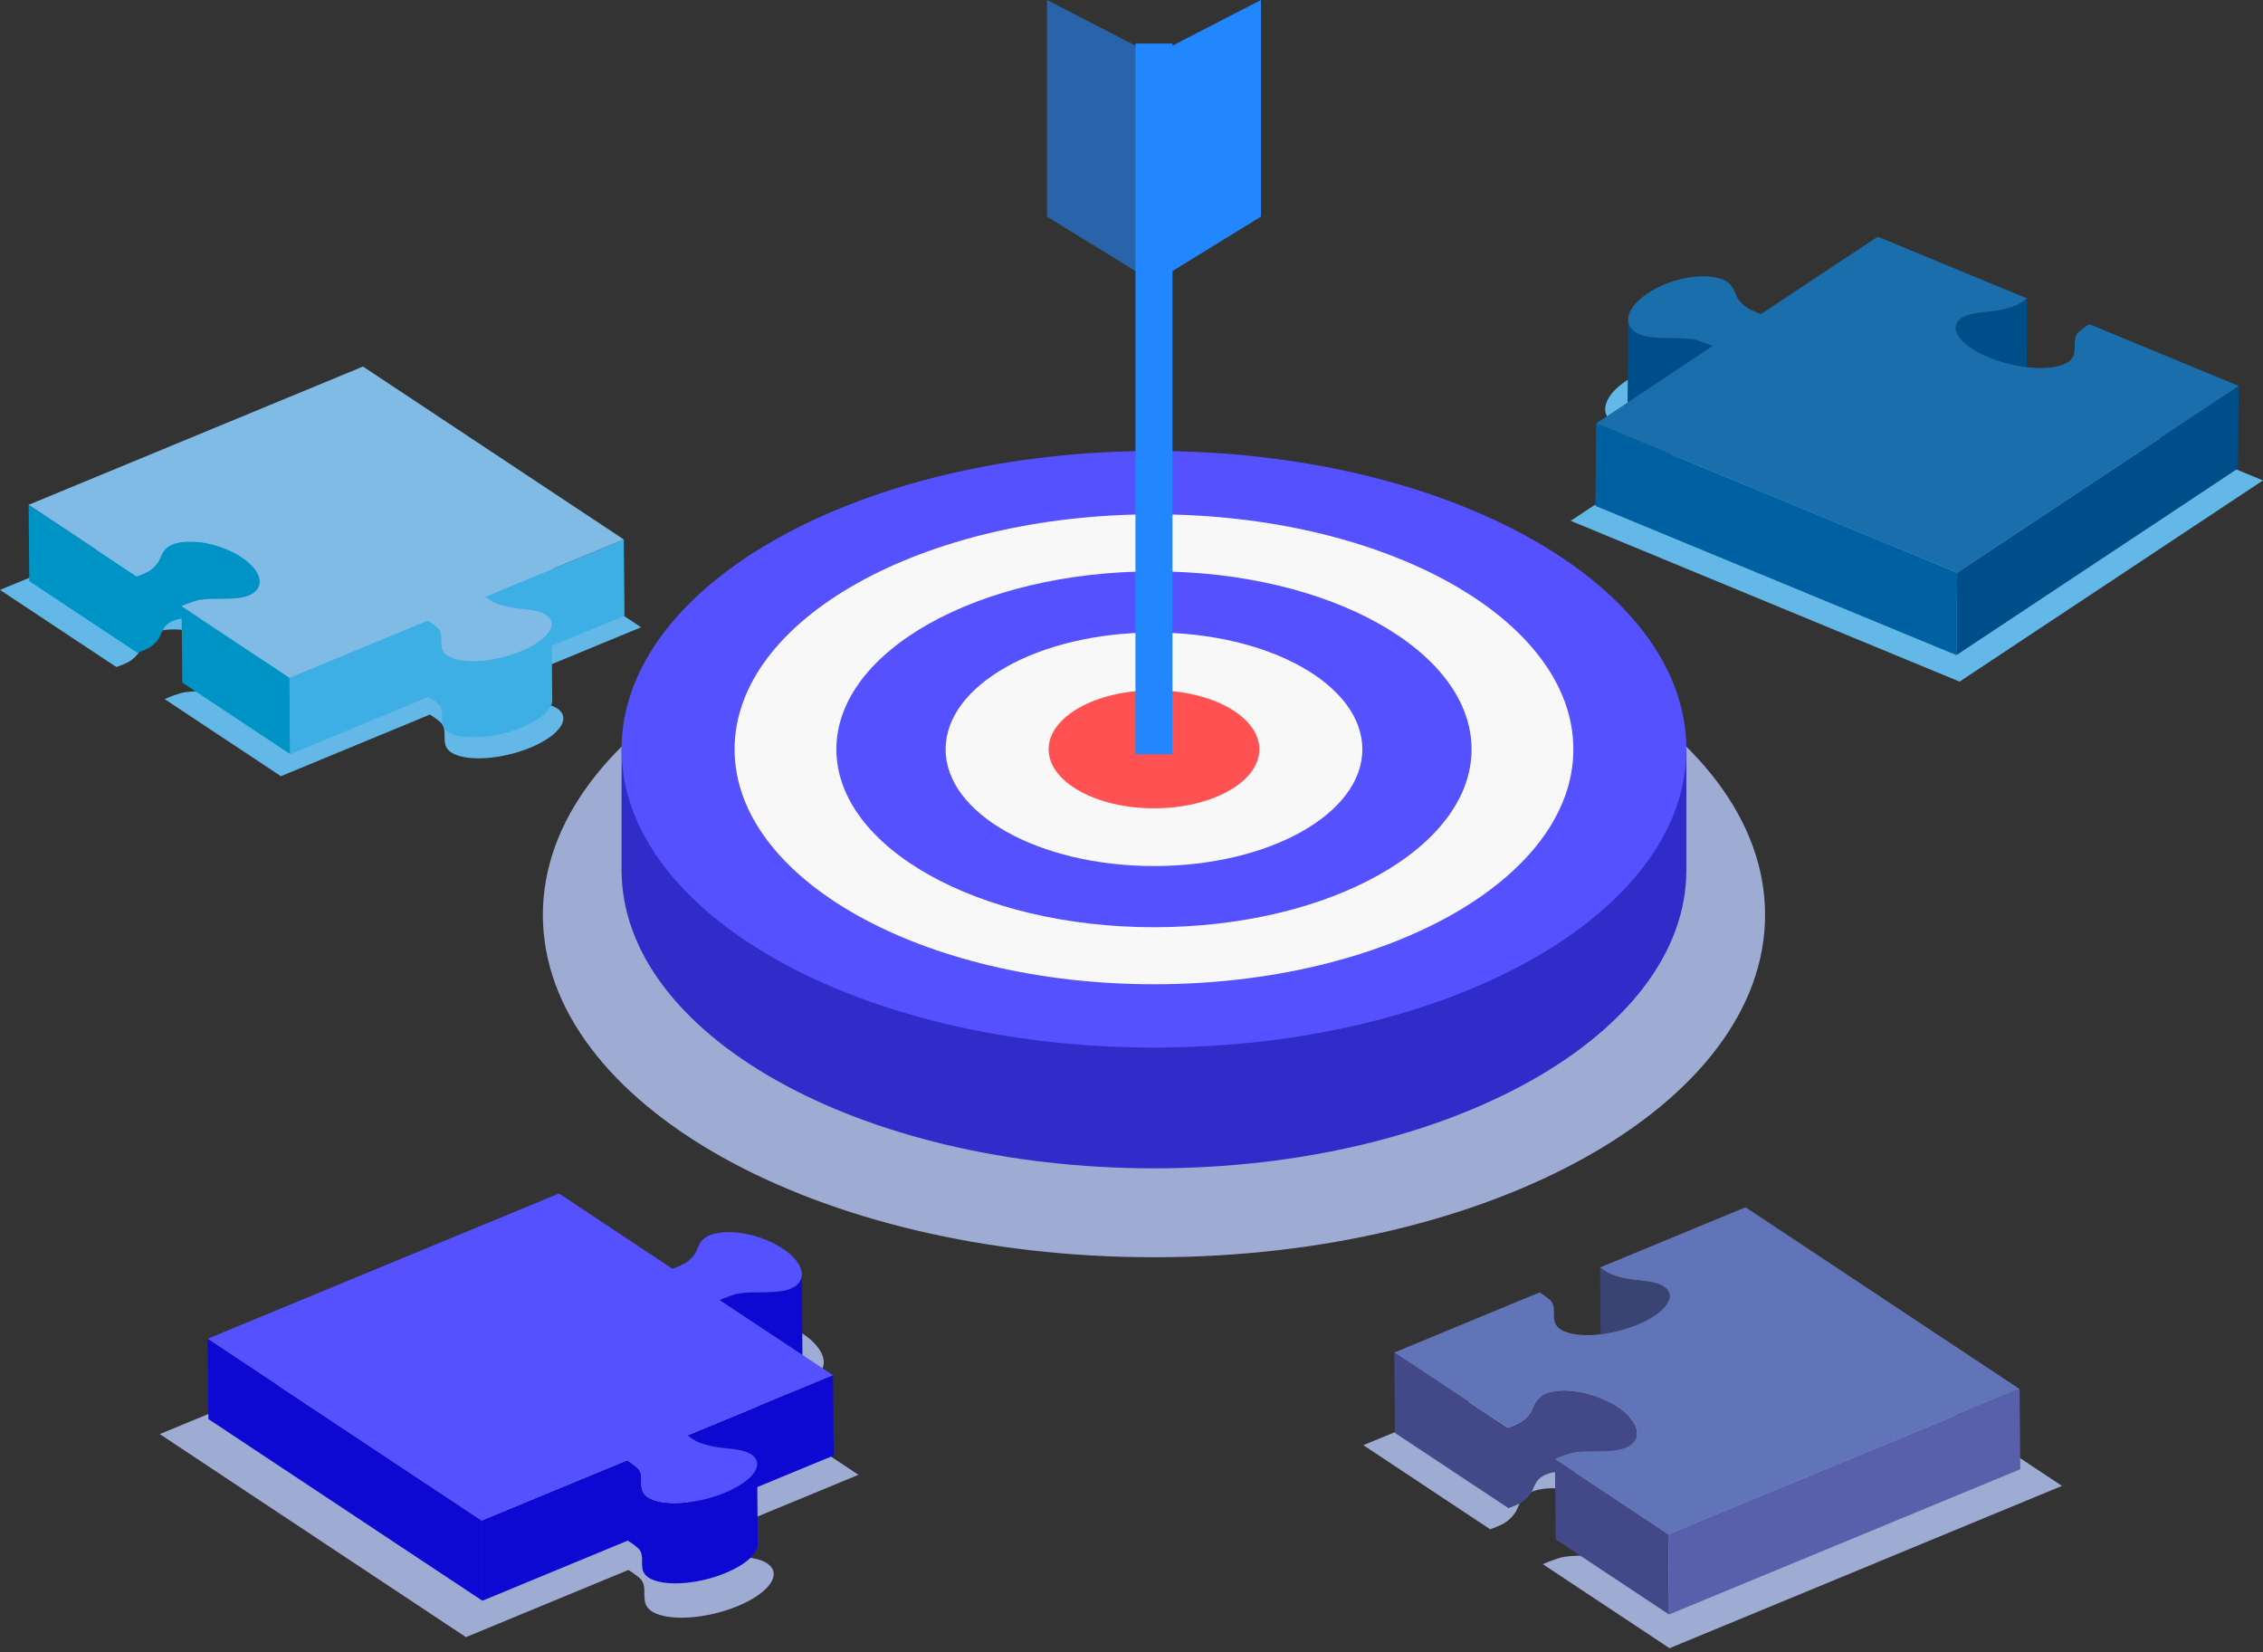
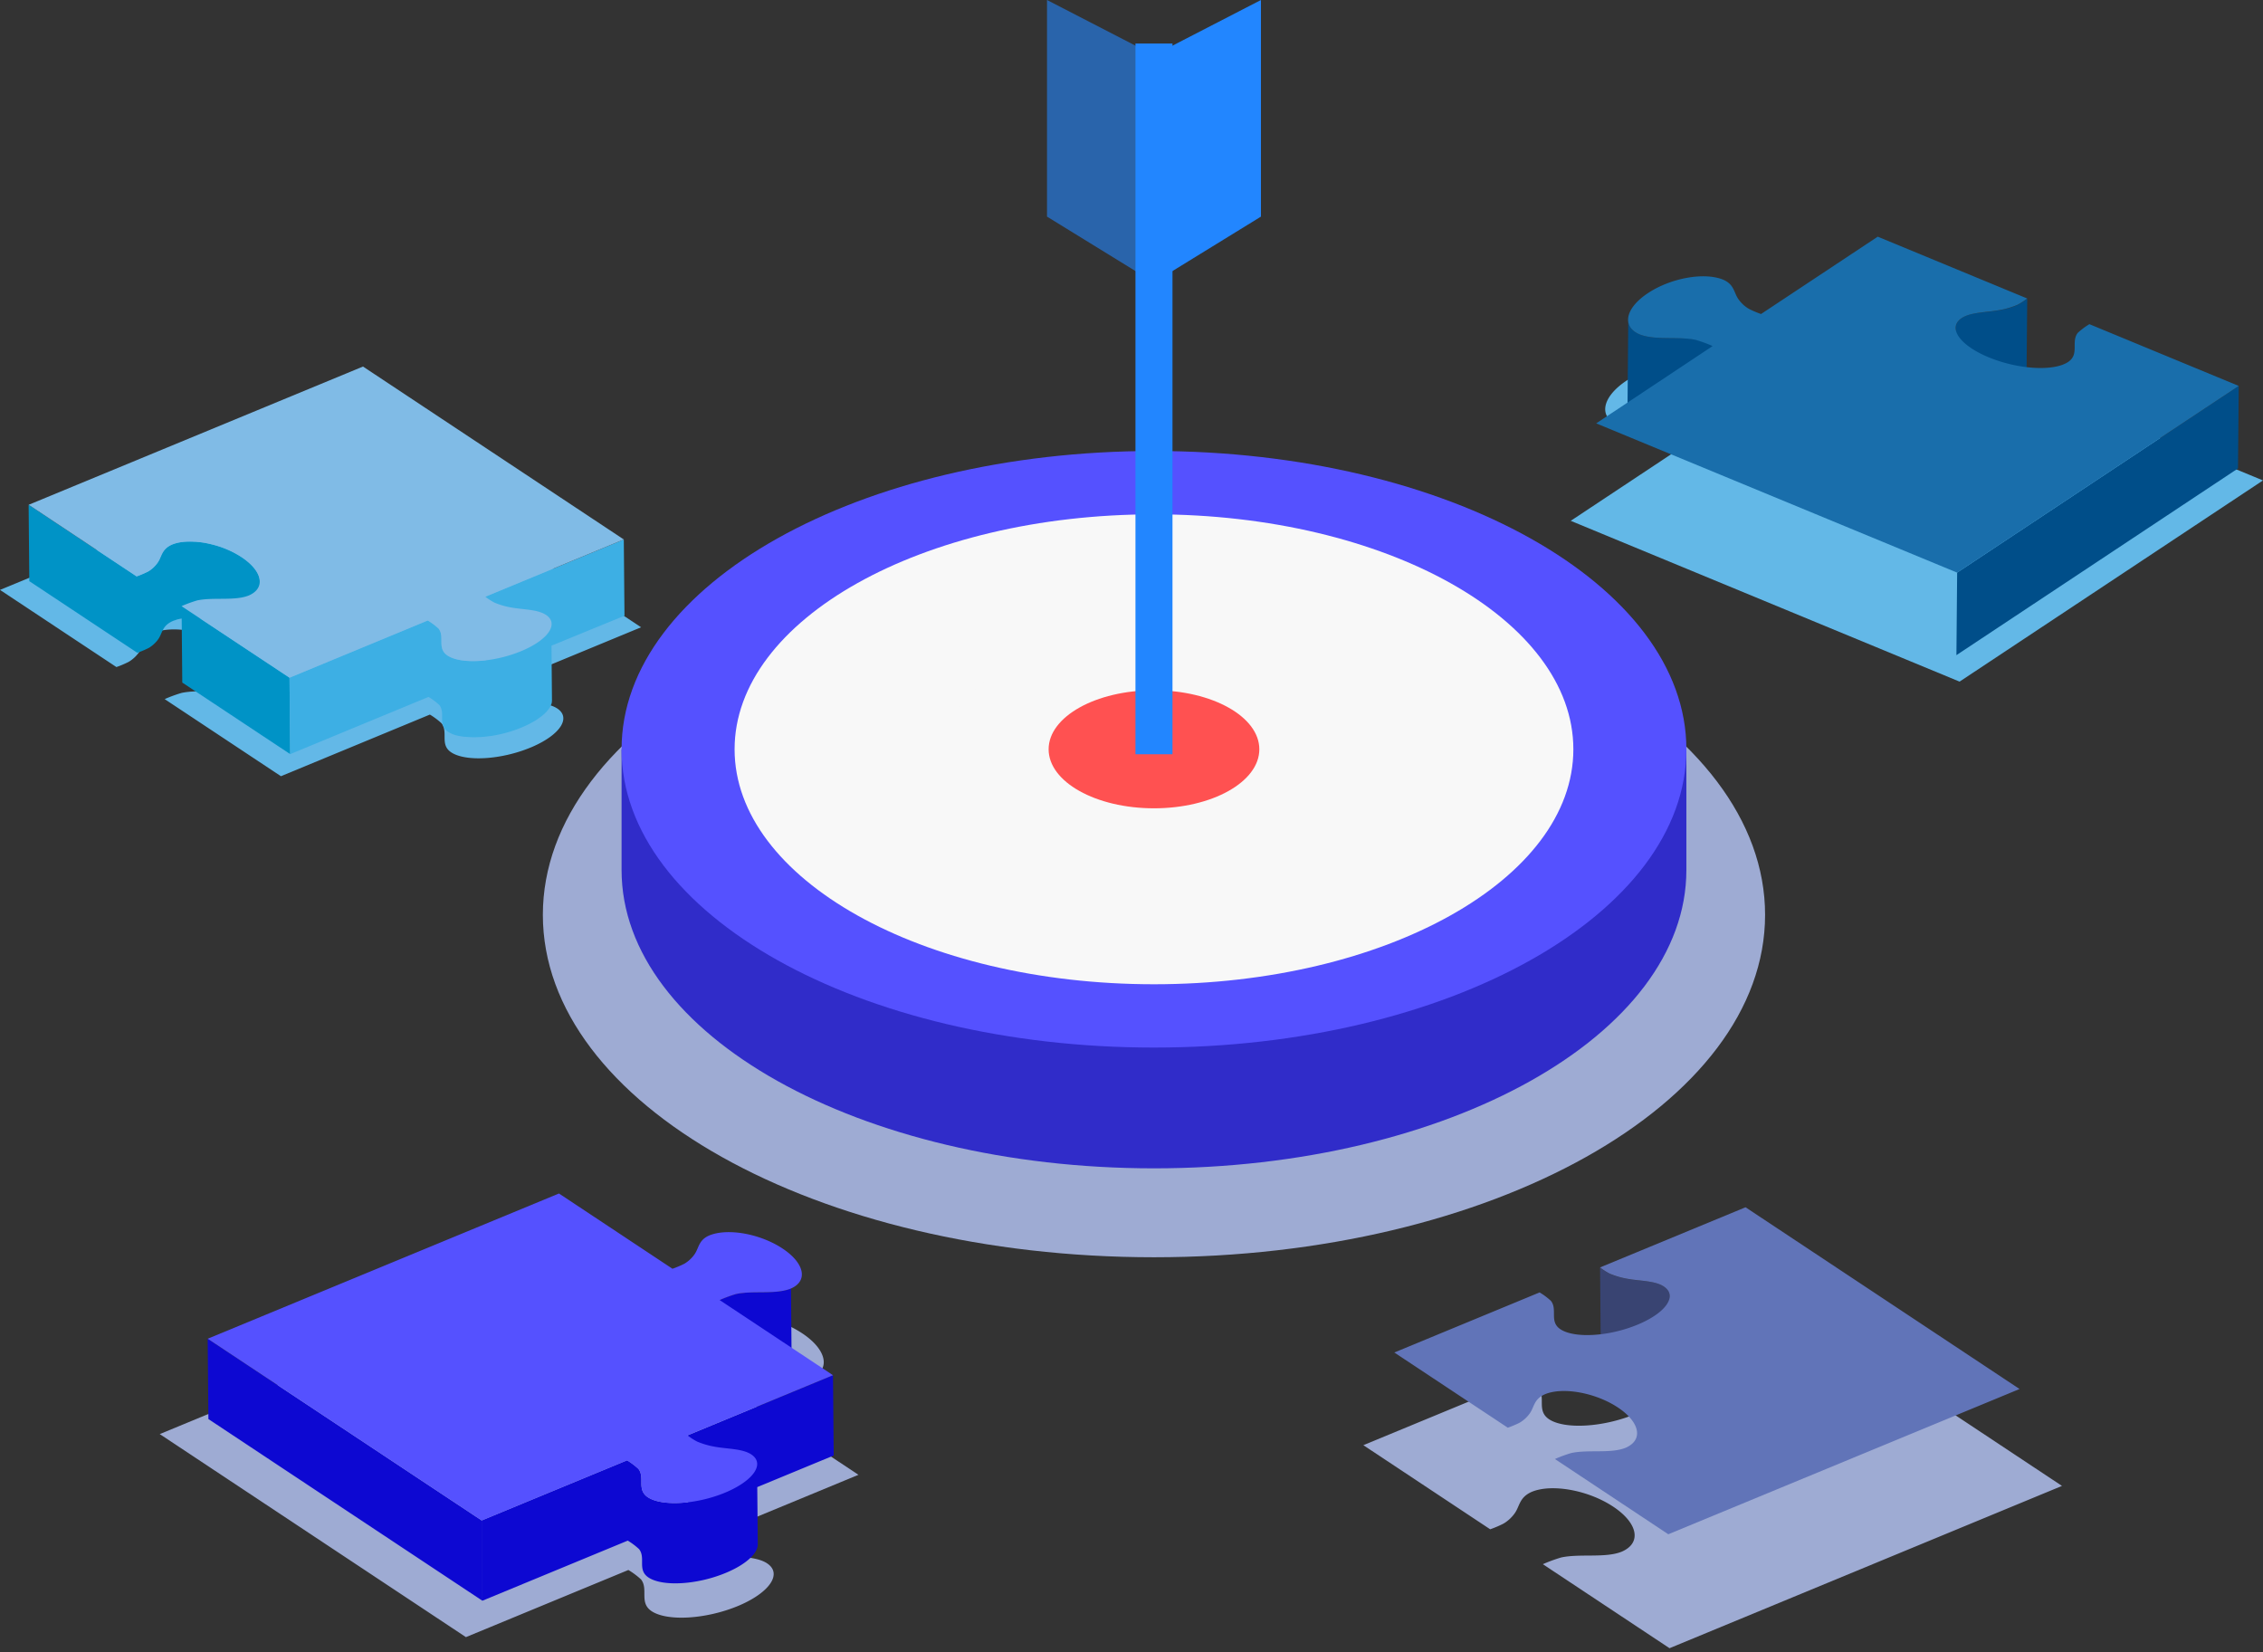
<svg xmlns="http://www.w3.org/2000/svg" width="489" height="357" viewBox="0 0 489 357" fill="none">
  <rect x="0" y="0" width="489" height="357" fill="#333333" stroke="none" />
  <path d="M249.359 271.672c-72.929 0-132.055-33.119-132.055-73.987 0-40.868 59.126-73.982 132.055-73.982 72.928 0 132.049 33.13 132.049 73.982s-59.118 73.987-132.049 73.987z" fill="#9EABD3" />
  <path d="M134.313 161.91v26.093c0 35.601 51.496 64.456 115.043 64.456 63.547 0 115.043-28.855 115.043-64.456V161.91H134.313z" fill="#302CC9" />
  <path d="M249.356 226.361c-63.533 0-115.043-28.854-115.043-64.455s51.496-64.45 115.043-64.45c63.547 0 115.043 28.859 115.043 64.45s-51.502 64.455-115.043 64.455z" fill="#5551FF" />
  <path d="M249.357 212.682c-50.048 0-90.623-22.73-90.623-50.775 0-28.046 40.575-50.77 90.623-50.77 50.047 0 90.622 22.732 90.622 50.77 0 28.037-40.569 50.775-90.622 50.775z" fill="#F8F8F8" />
-   <path d="M249.356 200.357c37.9 0 68.624-17.213 68.624-38.446 0-21.234-30.724-38.447-68.624-38.447-37.9 0-68.624 17.213-68.624 38.447 0 21.233 30.724 38.446 68.624 38.446z" fill="#5551FF" />
  <path d="M249.356 187.137c-24.865 0-45.026-11.292-45.026-25.226 0-13.935 20.161-25.226 45.026-25.226 24.866 0 45.027 11.293 45.027 25.226 0 13.932-20.158 25.226-45.027 25.226z" fill="#F8F8F8" />
  <path d="M249.356 174.662c-12.571 0-22.765-5.708-22.765-12.753 0-7.044 10.192-12.753 22.765-12.753 12.574 0 22.766 5.711 22.766 12.753s-10.192 12.753-22.766 12.753z" fill="#FF5151" />
  <path d="M249.357 166.223c-4.251 0-7.698-1.93-7.698-4.313s3.447-4.312 7.698-4.312 7.697 1.929 7.697 4.312-3.446 4.313-7.697 4.313z" fill="#FF5151" />
  <path d="M249.356 61.03V11.931L272.473 0v46.806L249.356 61.03z" fill="#2286FF" />
  <path d="M249.356 61.03V11.931L226.242 0v46.806l23.114 14.224z" fill="#2964AB" />
  <path d="M249.356 9.407v153.575" stroke="#2286FF" stroke-width="8" stroke-miterlimit="10" />
  <path d="m294.598 312.279 35.1-14.508a16.886 16.886 0 0 1 2.744 2.045c1.641 2.124-.475 5.007 2.274 6.852 3.39 2.243 11.724 1.753 18.617-1.099l.568-.24c6.477-2.838 9.076-6.802 5.783-8.984-2.106-1.397-5.732-1.318-8.687-1.845a19.576 19.576 0 0 1-4.337-1.241 15.17 15.17 0 0 1-2.366-1.516l35.135-14.524 66.135 43.863-84.802 35.068-27.373-18.151c.107-.05.22-.102.34-.152a33.233 33.233 0 0 1 3.613-1.302c4.082-.883 9.602.187 13.129-1.271 4.321-1.892 3.441-6.18-1.878-9.706-5.364-3.566-13.257-5.008-17.599-3.208-2.683 1.181-2.589 3.036-3.632 4.557a7.95 7.95 0 0 1-2.427 2.28c-.129.076-.622.321-1.247.595-.515.224-1.122.472-1.685.659l-27.405-18.172z" fill="#9EABD3" />
  <path d="M360.811 280.037c0-.775-.419-1.481-1.28-2.05a3.71 3.71 0 0 0-.432-.251l-.142-.068a4.716 4.716 0 0 0-.332-.148l-.083-.037-.076-.024a7.818 7.818 0 0 0-.56-.187h-.013a10.99 10.99 0 0 0-.601-.15l-.07-.018-.086-.016c-.241-.05-.488-.098-.743-.14h-.08a59.981 59.981 0 0 0-.789-.111l-.086-.013-.839-.097h-.051l-.681-.077c-.268-.029-.537-.06-.805-.095l-.145-.018a28.641 28.641 0 0 1-.77-.108l-.394-.066c-.268-.05-.536-.103-.804-.161-.049 0-.097-.018-.145-.031a21.986 21.986 0 0 1-.577-.135h-.016c-.193-.047-.384-.1-.574-.153l-.182-.053-.389-.121c-.062-.021-.126-.039-.188-.063-.131-.045-.268-.09-.389-.14l-.147-.052c-.163-.064-.321-.13-.475-.198a13.577 13.577 0 0 1-2.119-1.358l.156 17.349c.661.517 1.37.972 2.118 1.358.151.068.312.134.475.197l.035.016c.035.013.075.024.11.04.129.047.268.095.394.14l.183.06.399.124.113.034.056.016.58.156c.195.05.394.095.592.139h.057l.08.016c.268.058.537.111.805.161l.33.055h.064c.252.04.507.077.767.108l.153.021.786.093.52.055.209.024.853.1h.067c.268.034.537.074.805.113l.086.013c.249.043.496.09.74.14l.156.034a8.568 8.568 0 0 1 1.174.343l.156.061c.115.044.228.095.335.147l.142.069c.149.075.293.157.432.248.861.572 1.271 1.278 1.279 2.053l-.144-17.344z" fill="#394472" />
-   <path d="m335.221 318.241.182-.04.247-.053.204-.034.171-.029.132 14.536 24.495 16.246-.155-17.348-20.29-13.458c.295.035.592.077.893.124l.206.037.338.058.242.048.321.066.226.05.523.124.147.036c.217.056.435.114.652.177l.126.037c.298.087.598.179.893.279l.046.016c.297.1.592.206.885.319l.072.026c.336.132.671.264 1.001.414l.048.021c.333.151.662.306.987.472a.08.08 0 0 0 .032.013c.327.169.649.346.966.527h.016c.319.188.633.38.936.583 2.703 1.792 4.125 3.806 4.141 5.519-.05-5.783-.102-11.564-.156-17.345-.016-1.716-1.437-3.73-4.141-5.522a19.13 19.13 0 0 0-.936-.583h-.019a27.435 27.435 0 0 0-.962-.527l-.035-.018a19.763 19.763 0 0 0-.985-.469l-.048-.021a25.91 25.91 0 0 0-1-.414h-.019l-.051-.019a24.538 24.538 0 0 0-.893-.321h-.035c-.3-.1-.603-.193-.904-.282l-.07-.021-.045-.013a26.95 26.95 0 0 0-.66-.18l-.134-.031-.537-.129-.099-.024-.112-.021c-.113-.027-.226-.048-.338-.069-.113-.021-.153-.031-.231-.047l-.341-.058-.163-.029h-.043c-.303-.048-.604-.09-.904-.124h-.123a20.624 20.624 0 0 0-.778-.071H338.992c-.478-.029-.947-.04-1.403-.029h-.153c-.22 0-.44.018-.654.034h-.043c-.226.018-.446.045-.66.074h-.121l-.268.045c-.062 0-.126.018-.185.031l-.268.056-.145.031h-.019a9.71 9.71 0 0 0-.558.153l-.123.04c-.18.058-.36.121-.537.192a2.89 2.89 0 0 0-.383.185l-.105.057-.128.072-.102.063-.129.084c-.067.042-.129.09-.191.135l-.107.081-.037.029a2.646 2.646 0 0 0-.207.18l-.024.023c-.051.05-.105.1-.153.153-.048.053-.024.032-.04.048a.809.809 0 0 0-.067.076c-.046.055-.091.108-.132.163l-.059.077a.242.242 0 0 0-.029.042c-.022.026-.038.058-.059.084l-.105.161-.072.127-.089.158c0 .016-.021.034-.029.053a.61.61 0 0 0-.03.063 4.789 4.789 0 0 0-.136.279c0 .019-.019.04-.027.061-.057.124-.113.25-.167.374l-.126.285a1.56 1.56 0 0 1-.051.11 6.2 6.2 0 0 1-.163.34c-.03.061-.065.119-.097.177l-.045.082c-.051.087-.105.171-.161.263l-.116.158a3.863 3.863 0 0 1-.174.23l-.078.097c-.083.1-.166.195-.268.295l-.021.024c-.094.1-.196.2-.301.301l-.094.087c-.077.068-.155.139-.238.208l-.124.1-.252.192-.121.087c-.128.09-.268.177-.396.264l-.046.024h-.019l-.056.031-.03.016-.067.034-.045.021-.073.035-.064.031a.613.613 0 0 1-.073.035l-.083.042-.08.037-.091.042-.126.058-.062.026-.201.09c-.464.203-1.006.422-1.508.59l-24.525-16.265.153 17.351 24.528 16.262a19.189 19.189 0 0 0 1.507-.59l.379-.169.158-.074h.013l.11-.052.046-.022.083-.042.054-.023.061-.032.051-.026.043-.021.046-.024.026-.016.03-.016c.139-.084.268-.171.4-.263l.118-.085.268-.197.061-.048.059-.05.237-.208.096-.087c.105-.1.204-.2.3-.301l.022-.023c.088-.095.172-.193.255-.288.027-.034.051-.068.08-.102.03-.035.116-.151.172-.224.013-.021.032-.043.045-.061l.07-.1a3.314 3.314 0 0 0 .212-.359c.016-.031.059-.102.086-.155.056-.113.113-.229.166-.343l.046-.108c.043-.095.086-.19.126-.284.04-.095.11-.264.169-.38l.024-.053c.046-.097.091-.192.139-.287l.057-.111.091-.163.072-.124c.033-.053.07-.108.108-.161.037-.053.053-.084.083-.126l.061-.079a3 3 0 0 1 .129-.159c.024-.026.046-.055.07-.079.062-.068.123-.131.19-.197l.027-.024c.078-.074.159-.145.244-.211l.105-.079c.062-.047.126-.092.193-.137l.129-.084.23-.135.105-.058a5.105 5.105 0 0 1 .92-.377l.123-.039c.196-.09.381-.142.572-.187z" fill="#424888" />
-   <path d="m436.402 300.129.153 17.348-75.9 31.388-.156-17.348 75.903-31.388z" fill="#5860AB" />
  <path d="m301.287 292.253 31.399-12.983a14.758 14.758 0 0 1 2.454 1.832c1.47 1.898-.423 4.481 2.039 6.123 3.03 2.008 10.489 1.581 16.658-.981l.51-.216c5.798-2.541 8.124-6.088 5.173-8.041-1.877-1.25-5.128-1.17-7.778-1.65a17.573 17.573 0 0 1-3.878-1.112 13.577 13.577 0 0 1-2.119-1.358l31.44-12.996 59.212 39.271-75.903 31.387-24.493-16.256.303-.137a29.747 29.747 0 0 1 3.235-1.165c3.653-.791 8.583.169 11.75-1.136 3.868-1.692 3.079-5.535-1.682-8.698-4.811-3.191-11.862-4.48-15.749-2.87-2.414 1.054-2.317 2.717-3.25 4.077a7.105 7.105 0 0 1-2.173 2.04c-.115.069-.558.288-1.116.528-.464.202-1.005.421-1.507.59l-24.525-16.249z" fill="#6174B8" />
  <path d="M165.753 337.81c-2.103-1.397-5.734-1.318-8.685-1.845a19.484 19.484 0 0 1-4.337-1.241 15.16 15.16 0 0 1-2.365-1.516l35.135-14.527-27.357-18.149.351-.161a34.137 34.137 0 0 1 3.599-1.297c4.083-.88 9.602.19 13.274-1.318 4.179-1.831 3.296-6.12-2.022-9.646-5.364-3.569-13.258-5.008-17.729-3.163-2.561 1.123-2.459 2.978-3.503 4.502a7.925 7.925 0 0 1-2.413 2.28c-.129.076-.623.321-1.248.595-.517.227-1.121.47-1.684.659l-27.405-18.172-84.845 35.072 66.161 43.873 35.103-14.509a16.876 16.876 0 0 1 2.741 2.045c1.639 2.122-.477 5.008 2.275 6.853 3.387 2.245 11.72 1.752 18.616-1.097.193-.079.384-.161.571-.242 6.464-2.849 9.055-6.813 5.767-8.996z" fill="#9EABD3" />
-   <path d="M173.271 275.348v.371c0 .037 0 .087-.019.129a.85.85 0 0 1-.024.124c0 .035 0 .066-.019.098-.018.031-.024.084-.037.126a.669.669 0 0 1-.027.09 3.294 3.294 0 0 1-.166.401 2.839 2.839 0 0 1-.228.368 2.796 2.796 0 0 1-.242.29l-.072.079-.083.085-.102.092-.094.082-.088.071-.172.126c-.029.023-.06.044-.091.064l-.196.126-.089.053a2.753 2.753 0 0 1-.179.097l-.1.056-.303.142a8.212 8.212 0 0 1-1.247.395c-.346.082-.705.148-1.073.201-.367.052-.71.087-1.072.118-.51.04-1.03.064-1.556.077-1.153.031-2.334.021-3.487.052-.518.016-1.027.04-1.526.079l.156 17.347a28.863 28.863 0 0 1 1.526-.076c1.148-.034 2.33-.024 3.486-.055a28.587 28.587 0 0 0 1.556-.077c.365-.029.724-.068 1.073-.118.349-.05.727-.119 1.073-.201.426-.097.843-.23 1.247-.398a4.23 4.23 0 0 0 .303-.142l.083-.042c.067-.037.134-.071.199-.111h.021l.056-.034c.07-.042.137-.087.204-.132l.091-.063.169-.127.054-.039.038-.032.093-.081.1-.093.086-.084.051-.053.021-.026c.087-.092.168-.19.241-.293v-.018s.014-.021.022-.029c.07-.103.134-.209.193-.319.059-.113.109-.23.15-.35a.061.061 0 0 0 0-.027v-.021l.032-.103c0-.037.022-.076.03-.113l.024-.105c0-.029.013-.058.019-.087.005-.029 0-.021 0-.029 0-.048 0-.095.018-.14.019-.045 0-.066 0-.1v-.156a.457.457 0 0 0 0-.074v-.034l-.123-17.357z" fill="#0D08D2" />
  <path d="M159.035 279.614h-.016c-1.095.324-2.17.711-3.219 1.157l-.314.142.156 17.349.314-.143a30.397 30.397 0 0 1 3.202-1.157h.019c.268-.058.563-.108.855-.15.346-.05.703-.087 1.073-.116l-.155-17.348c-.362.029-.719.066-1.073.116-.279.042-.563.092-.842.15z" fill="#7C294B" />
  <path d="m180.148 314.51-.153-17.348-31.439 12.999.129 14.438c-3.651.429-6.931.092-8.701-1.081-1.177-.791-1.357-1.782-1.386-2.823v-.859c0-.854-.07-1.7-.642-2.441a15.115 15.115 0 0 0-2.451-1.844l-31.404 12.982.155 17.348 31.394-12.978a14.672 14.672 0 0 1 2.451 1.845c.515.664.617 1.413.639 2.175v.859c0 1.133.112 2.24 1.392 3.089 3.033 2.008 10.489 1.581 16.658-.981l.515-.219c4.104-1.797 6.467-4.103 6.437-5.988-.034-4.115-.071-8.23-.11-12.345l16.516-6.828zM170.919 278.426l.156 17.344c-3.286 1.362-8.226.403-11.879 1.191a29.97 29.97 0 0 0-3.219 1.162l-.314.143-.155-17.347.314-.142a30.177 30.177 0 0 1 3.218-1.163c3.648-.788 8.588.169 11.879-1.188zM104.092 328.548 44.88 289.287l.155 17.348 59.213 39.263-.156-17.35z" fill="#0D08D2" />
  <path d="M162.336 314.277c-1.877-1.249-5.131-1.17-7.778-1.647a17.598 17.598 0 0 1-3.881-1.112 13.577 13.577 0 0 1-2.119-1.358l31.44-12.998-24.496-16.243.314-.142a29.762 29.762 0 0 1 3.219-1.163c3.653-.79 8.582.169 11.879-1.188 3.738-1.64 2.95-5.48-1.811-8.635-4.811-3.191-11.863-4.48-15.864-2.82-2.294 1.005-2.202 2.668-3.136 4.03a7.102 7.102 0 0 1-2.172 2.04 13.49 13.49 0 0 1-1.116.527c-.461.203-1.003.422-1.507.588l-24.525-16.261-75.903 31.384 59.212 39.27 31.405-12.983c.879.531 1.7 1.149 2.451 1.845 1.467 1.898-.426 4.48 2.036 6.122 3.031 2.009 10.489 1.569 16.661-.983l.512-.216c5.796-2.556 8.13-6.104 5.179-8.057z" fill="#5551FF" />
  <path d="M0 127.468 77.821 95.29l60.709 40.254-32.233 13.328c.679.529 1.406.995 2.172 1.392a18.16 18.16 0 0 0 3.975 1.138c2.714.49 6.043.411 7.974 1.692 3.02 2.003.641 5.638-5.303 8.242-.171.076-.348.15-.536.224-6.327 2.614-13.974 3.068-17.082 1.007-2.524-1.677-.582-4.333-2.09-6.278a15.242 15.242 0 0 0-2.515-1.88l-32.185 13.316-25.12-16.655.321-.147a30.391 30.391 0 0 1 3.32-1.192c3.755-.809 8.814.172 12.048-1.165 3.967-1.737 3.157-5.671-1.721-8.908-4.935-3.273-12.166-4.591-16.15-2.944-2.472 1.081-2.376 2.786-3.333 4.183a7.275 7.275 0 0 1-2.226 2.092c-.118.069-.566.293-1.135.541a17.97 17.97 0 0 1-1.558.609L0 127.468z" fill="#63B8E7" />
  <path d="m38.497 133.806.16-.037.25-.053.18-.031.174-.029.126 13.836 23.315 15.457-.147-16.509-19.311-12.805c.284.034.569.071.855.118l.188.032.33.058.223.045.319.065.204.043.507.121.134.031c.209.056.416.111.625.172l.11.031c.29.085.576.173.86.264h.03c.29.097.574.2.858.311l.062.021c.322.124.638.264.955.395l.043.021c.316.14.63.29.939.446l.032.016c.31.158.617.326.917.498h.016c.306.175.603.36.893.553 2.572 1.705 3.927 3.621 3.94 5.255-.048-5.504-.097-11.008-.147-16.511 0-1.631-1.368-3.547-3.94-5.255-.29-.19-.588-.374-.894-.551h-.016c-.3-.176-.606-.342-.917-.498l-.032-.016c-.308-.155-.62-.306-.939-.448l-.045-.018a19.604 19.604 0 0 0-.95-.396h-.021l-.051-.018c-.268-.108-.56-.208-.842-.303h-.04a16.431 16.431 0 0 0-.85-.264l-.076-.024h-.048a23.724 23.724 0 0 0-.62-.168l-.14-.034-.498-.116-.1-.027-.112-.021-.306-.063-.236-.045a6.17 6.17 0 0 0-.31-.055l-.165-.032h-.04a20.322 20.322 0 0 0-.853-.116h-.128c-.247-.026-.494-.05-.738-.066H42.088c-.228 0-.459-.023-.681-.029h-.816c-.209 0-.415.016-.617.032h-.061a9.119 9.119 0 0 0-.617.068h-.07a.174.174 0 0 1-.045 0l-.242.04-.19.034-.231.05-.158.032h-.022c-.18.045-.354.092-.536.145l-.118.039c-.174.056-.34.116-.504.182-.164.066-.247.116-.362.174l-.1.056c-.043.023-.085.044-.123.068-.038.024-.064.042-.097.061l-.123.079c-.064.042-.123.087-.182.129l-.102.076-.035.029c-.07.056-.134.114-.196.172l-.027.023c-.048.048-.096.095-.14.143l-.04.044-.064.074c-.043.053-.086.103-.126.156l-.056.074-.027.036-.054.082c-.035.053-.07.103-.102.156l-.067.113-.088.158c0 .019-.019.032-.027.05a8.77 8.77 0 0 0-.161.332s0 .029-.021.045c-.057.127-.113.264-.167.38l-.11.245a2.103 2.103 0 0 1-.295.595l-.048.09a4.37 4.37 0 0 1-.153.242c-.053.079-.075.103-.112.156-.038.053-.108.142-.164.216-.027.029-.051.061-.075.092-.08.095-.161.19-.247.282l-.016.019a7.767 7.767 0 0 1-.287.287l-.088.082-.228.197c-.038.032-.075.064-.116.092-.04.029-.158.127-.244.188l-.11.081a7.33 7.33 0 0 1-.38.248h-.022l-.04.024h-.027l-.056.029-.04.021-.068.031-.045.024-.078.04-.064.029-.084.039-.099.048-.062.026-.115.055-.064.029-.19.082c-.44.195-.96.406-1.446.564L6.186 109.066l.147 16.512 23.334 15.475a16.98 16.98 0 0 0 1.446-.564l.193-.084.032-.016.145-.066.054-.026.107-.05.067-.032.08-.036.051-.027.078-.037.038-.018.067-.034.03-.016.053-.029h.021l.032-.019c.132-.079.269-.163.379-.247l.115-.087c.084-.058.164-.119.241-.182l.062-.048.056-.047c.075-.063.15-.129.22-.195l.097-.085c.1-.094.194-.189.281-.284l.017-.019c.085-.092.166-.184.244-.263l.075-.095c.056-.074.112-.145.166-.219l.04-.052.07-.101a5.9 5.9 0 0 0 .153-.239l.064-.116c.022-.043.046-.085.07-.127a10.233 10.233 0 0 0 .201-.422l.129-.295.15-.34c.011-.02.02-.041.03-.063.042-.09.083-.177.128-.264.017-.036.038-.071.057-.108.018-.037.056-.102.085-.155l.068-.116c.032-.053.067-.103.102-.156l.08-.118.056-.074c.04-.05.08-.103.124-.153a.98.98 0 0 0 .067-.076c.056-.064.118-.124.18-.185l.026-.026c.073-.066.15-.134.23-.198l.103-.076.182-.132.12-.076.22-.13.103-.055c.115-.06.233-.118.364-.176.132-.058.328-.127.502-.182l.118-.037a3.31 3.31 0 0 1 .56-.174z" fill="#0093C6" />
-   <path d="m134.942 133.08-.148-16.509-29.921 12.372.121 13.739h-.027l-.196.023c-.239.027-.475.051-.711.069h-.07l-.514.034h-.194l-.383.019H101.756c-.244 0-.482-.016-.716-.032h-.053c-.22 0-.432-.034-.641-.058l-.159-.016a13.556 13.556 0 0 1-.536-.073h-.062a12.51 12.51 0 0 1-.536-.103l-.134-.032a7.97 7.97 0 0 1-.483-.121l-.07-.019-.096-.029-.269-.081-.126-.045-.209-.079-.115-.05a3.299 3.299 0 0 1-.199-.087l-.11-.05-.193-.1c-.03-.019-.061-.032-.088-.05a5.76 5.76 0 0 1-.269-.159c-1.12-.745-1.292-1.7-1.32-2.693v-.804c0-.814-.063-1.624-.61-2.33a14.299 14.299 0 0 0-2.337-1.745L62.563 146.44l.148 16.509 29.883-12.355c.838.5 1.621 1.083 2.336 1.742.491.635.588 1.352.606 2.082v.791c0 1.08.108 2.134 1.326 2.944.083.055.171.108.268.16l.09.048.191.1.113.053.196.087.115.047.062.026.15.053.123.045c.083.03.166.056.25.079l.104.034h.062c.158.045.322.085.49.124l.073.019h.057c.18.036.362.073.55.102h.045c.174.029.354.053.536.074h.151c.209.021.423.042.643.055h.057c.233.016.474.027.716.032h1.142l.381-.016h.193c.183 0 .365-.021.55-.037h.032c.236-.018.475-.042.717-.068l.19-.021.638-.082h.105c.198-.026.397-.058.598-.092l.099-.016.504-.09.223-.044.384-.077.252-.055.359-.082.097-.021.08-.021c.325-.077.649-.158.971-.248l.129-.037c.33-.092.657-.189.984-.292l.099-.032a25.76 25.76 0 0 0 1.003-.343l.057-.021c.346-.126.686-.263 1.024-.398l.488-.208c.228-.1.448-.2.663-.303l.217-.105c.14-.069.268-.137.413-.208l.236-.124c.126-.066.247-.135.368-.201l.222-.126.137-.077.22-.137.19-.116c.135-.084.269-.168.387-.263l.123-.082c.164-.111.319-.224.467-.337l.112-.087.269-.206.045-.039c.11-.093.212-.182.314-.264l.137-.118c.139-.132.268-.264.397-.398a9.41 9.41 0 0 0 .303-.348c.029-.037.056-.071.083-.111.027-.04.102-.127.147-.19 0-.018.022-.034.035-.05l.065-.097c.053-.082.104-.161.15-.243.019-.034.04-.066.056-.1a2.615 2.615 0 0 0 .153-.322c0-.015 0-.029.019-.042.024-.06.048-.118.067-.176l.035-.111.016-.058c.025-.087.045-.175.059-.264V151.582c.014-.093.021-.188.021-.282v-.029l-.104-11.752 15.717-6.439z" fill="#3DAFE4" />
+   <path d="m134.942 133.08-.148-16.509-29.921 12.372.121 13.739h-.027l-.196.023c-.239.027-.475.051-.711.069h-.07l-.514.034h-.194l-.383.019H101.756c-.244 0-.482-.016-.716-.032h-.053c-.22 0-.432-.034-.641-.058l-.159-.016a13.556 13.556 0 0 1-.536-.073h-.062a12.51 12.51 0 0 1-.536-.103l-.134-.032a7.97 7.97 0 0 1-.483-.121l-.07-.019-.096-.029-.269-.081-.126-.045-.209-.079-.115-.05a3.299 3.299 0 0 1-.199-.087l-.11-.05-.193-.1c-.03-.019-.061-.032-.088-.05a5.76 5.76 0 0 1-.269-.159c-1.12-.745-1.292-1.7-1.32-2.693v-.804c0-.814-.063-1.624-.61-2.33a14.299 14.299 0 0 0-2.337-1.745L62.563 146.44l.148 16.509 29.883-12.355c.838.5 1.621 1.083 2.336 1.742.491.635.588 1.352.606 2.082v.791c0 1.08.108 2.134 1.326 2.944.083.055.171.108.268.16l.09.048.191.1.113.053.196.087.115.047.062.026.15.053.123.045c.083.03.166.056.25.079l.104.034h.062c.158.045.322.085.49.124l.073.019h.057c.18.036.362.073.55.102h.045c.174.029.354.053.536.074h.151c.209.021.423.042.643.055h.057c.233.016.474.027.716.032h1.142l.381-.016h.193c.183 0 .365-.021.55-.037h.032c.236-.018.475-.042.717-.068l.19-.021.638-.082h.105c.198-.026.397-.058.598-.092l.099-.016.504-.09.223-.044.384-.077.252-.055.359-.082.097-.021.08-.021c.325-.077.649-.158.971-.248l.129-.037c.33-.092.657-.189.984-.292l.099-.032a25.76 25.76 0 0 0 1.003-.343c.346-.126.686-.263 1.024-.398l.488-.208c.228-.1.448-.2.663-.303l.217-.105c.14-.069.268-.137.413-.208l.236-.124c.126-.066.247-.135.368-.201l.222-.126.137-.077.22-.137.19-.116c.135-.084.269-.168.387-.263l.123-.082c.164-.111.319-.224.467-.337l.112-.087.269-.206.045-.039c.11-.093.212-.182.314-.264l.137-.118c.139-.132.268-.264.397-.398a9.41 9.41 0 0 0 .303-.348c.029-.037.056-.071.083-.111.027-.04.102-.127.147-.19 0-.018.022-.034.035-.05l.065-.097c.053-.082.104-.161.15-.243.019-.034.04-.066.056-.1a2.615 2.615 0 0 0 .153-.322c0-.015 0-.029.019-.042.024-.06.048-.118.067-.176l.035-.111.016-.058c.025-.087.045-.175.059-.264V151.582c.014-.093.021-.188.021-.282v-.029l-.104-11.752 15.717-6.439z" fill="#3DAFE4" />
  <path d="m6.202 109.074 72.236-29.87 56.356 37.368-29.921 12.372c.63.491 1.305.923 2.017 1.291 1.184.491 2.423.845 3.69 1.054 2.516.456 5.609.38 7.4 1.582 2.803 1.86.596 5.237-4.921 7.643l-.489.205c-5.873 2.431-12.97 2.85-15.856.936-2.341-1.555-.537-4.022-1.94-5.827a14.241 14.241 0 0 0-2.335-1.745l-29.876 12.358-23.334-15.46.3-.135c1-.425 2.025-.794 3.069-1.104 3.486-.751 8.18.161 11.184-1.08 3.68-1.613 2.931-5.272-1.61-8.271-4.58-3.036-11.291-4.259-14.992-2.731-2.294 1.005-2.202 2.586-3.093 3.883a6.758 6.758 0 0 1-2.068 1.94c-.11.065-.536.263-1.054.503-.44.195-.96.406-1.445.564L6.202 109.074z" fill="#80BBE6" />
  <path d="m488.998 103.814-34.763-14.375a16.936 16.936 0 0 0-2.714 2.027c-1.625 2.108.47 4.97-2.255 6.779-3.356 2.224-11.611 1.737-18.442-1.086-.194-.08-.381-.161-.566-.243-6.419-2.81-8.988-6.736-5.729-8.9 2.086-1.384 5.68-1.294 8.607-1.824a19.399 19.399 0 0 0 4.291-1.231c.828-.427 1.613-.93 2.344-1.502L404.974 69.08l-27.148 18.004a20.865 20.865 0 0 1-1.682-.656 13.763 13.763 0 0 1-1.223-.585 7.888 7.888 0 0 1-2.414-2.259c-1.035-1.51-.931-3.35-3.468-4.46-4.433-1.844-12.236-.41-17.568 3.121-5.267 3.495-6.139 7.744-2 9.557 3.637 1.505 9.105.446 13.142 1.318a32.35 32.35 0 0 1 3.567 1.284l.351.158-27.121 17.98 84.027 34.746 65.561-43.475z" fill="#63B8E7" />
  <path d="M422.6 70.84c0-.79.43-1.526 1.312-2.108.142-.092.29-.177.442-.264l.151-.07a5.7 5.7 0 0 1 .34-.151l.083-.037.081-.026c.185-.069.375-.135.574-.193.201-.058.408-.108.617-.155l.075-.019.094-.018c.244-.053.493-.1.751-.143H427.224c.256-.038.513-.075.773-.11h.102l.847-.1h.048l.194-.021.571-.064.791-.095.161-.02a28.435 28.435 0 0 0 1.18-.18c.268-.047.536-.105.823-.163l.153-.032c.199-.045.395-.09.59-.14h.016c.199-.047.395-.102.591-.158l.179-.052.4-.124.196-.064c.131-.044.268-.092.386-.14l.161-.057a9.8 9.8 0 0 0 .491-.206 13.734 13.734 0 0 0 2.175-1.394l-.159 17.827c-.679.53-1.407.996-2.175 1.394-.158.07-.324.14-.496.205h-.035c-.035.016-.075.027-.11.04-.131.05-.268.097-.402.145l-.19.063-.4.124-.121.037-.064.016a18.87 18.87 0 0 1-.582.158h-.027c-.19.047-.386.095-.579.137l-.067.016-.094.018c-.268.058-.537.113-.821.163l-.338.058h-.07c-.252.04-.509.077-.767.111l-.174.021-.767.093h-.021l-.537.06-.268.03-.837.1h-.099c-.268.033-.52.07-.773.11l-.107.016c-.268.042-.507.09-.753.142l-.161.034a8.45 8.45 0 0 0-1.366.417 7.602 7.602 0 0 0-.34.15c-.049.024-.099.045-.148.071-.152.08-.3.168-.442.264-.883.585-1.306 1.317-1.312 2.108l.15-17.824zM351.75 87.64c0-.034-.016-.069-.021-.103-.006-.034-.016-.06-.022-.092a.084.084 0 0 0 0-.032c0-.047-.013-.095-.019-.14-.005-.044 0-.07 0-.108v-.268l.159-17.829v.377c0 .035 0 .095.018.14l.025.124c0 .034.013.068.021.103.008.034.024.084.035.129.011.045.019.063.029.095.011.031 0 .034.019.05.044.124.096.244.156.36.06.113.127.221.201.325.01.019.022.036.035.053.077.104.159.204.247.3l.075.08.085.086.105.095.094.084.094.074c.056.045.115.087.174.13l.094.065.209.135.081.047.201.11.088.048c.102.05.204.1.311.148.207.084.422.16.641.23.073.023.151.039.226.06.147.045.297.087.453.124l.123.026c.172.037.349.071.537.103l.214.037c.169.026.336.05.507.071l.169.019c.22.026.445.047.671.065l.429.027.362.023.443.016h.359c.281 0 .565.005.853.016H363.136c.139 0 .268 0 .415.016l.384.018.399.027h.135l.439.042h.089c.19.021.381.045.566.071h.067c.268.042.552.087.818.145H366.534l.059.016h.045l.078.023.056.016.097.032.059.018.115.037.067.021.126.043.076.023.136.048.081.026.142.05.091.032.137.047.107.04.134.047.118.042.134.05.121.045.134.05.121.045.137.053.12.047.134.053.119.047.142.061.104.042.234.1.324.148-.158 17.828c-.102-.05-.212-.097-.325-.147l-.236-.103-.077-.032-.169-.068-.097-.04-.156-.06-.107-.043-.147-.058-.113-.042-.145-.055-.118-.042-.137-.05-.115-.043-.137-.05-.107-.04-.131-.044-.118-.042-.11-.037-.116-.04-.104-.034-.102-.034-.1-.032-.088-.029-.094-.031-.078-.024-.077-.026-.073-.022-.064-.018-.054-.016-.054-.016h-.088a12.134 12.134 0 0 0-.805-.145 11.81 11.81 0 0 0-.627-.081h-.108a21.346 21.346 0 0 0-.563-.048l-.391-.026-.389-.021-.408-.016h-2.934l-.842-.016H358.831c-.14 0-.268 0-.416-.016-.147-.016-.249-.016-.375-.023-.126-.008-.269 0-.413-.027h-.046a15.979 15.979 0 0 1-.633-.06l-.158-.019-.314-.04-.199-.034-.214-.034c-.18-.031-.354-.066-.537-.105l-.126-.027h-.034c-.145-.034-.285-.076-.424-.116l-.217-.06a7.123 7.123 0 0 1-.642-.232l-.311-.145-.102-.055c-.064-.035-.126-.066-.185-.103h-.024l-.067-.042-.201-.13-.096-.066a2.643 2.643 0 0 1-.169-.129l-.057-.042-.04-.034-.094-.082-.104-.097a1.023 1.023 0 0 1-.086-.085l-.054-.052-.024-.027a3.616 3.616 0 0 1-.247-.3v-.019l-.021-.034a2.793 2.793 0 0 1-.199-.327 3.791 3.791 0 0 1-.166-.385v-.023a.942.942 0 0 0-.03-.095c-.01-.032-.045-.074-.056-.116z" fill="#004E89" />
-   <path d="m344.914 91.487-.159 17.828 77.998 32.251.158-17.827-77.997-32.252z" fill="#0061A2" />
  <path d="m422.911 123.739-.158 17.827 60.846-40.345.158-17.827-60.846 40.345z" fill="#004E89" />
  <path d="m483.757 83.392-32.271-13.344a15.347 15.347 0 0 0-2.518 1.882c-1.51 1.953.437 4.615-2.092 6.294-3.117 2.064-10.782 1.613-17.123-1.01l-.536-.224c-5.957-2.609-8.341-6.254-5.316-8.262 1.936-1.284 5.273-1.202 7.99-1.695a17.826 17.826 0 0 0 3.985-1.141 13.697 13.697 0 0 0 2.176-1.394L405.749 51.14l-25.212 16.71c-.536-.172-1.073-.401-1.561-.61a13.598 13.598 0 0 1-1.134-.543 7.256 7.256 0 0 1-2.235-2.108c-.96-1.402-.863-3.107-3.218-4.14-4.112-1.703-11.356-.383-16.305 2.899-4.892 3.244-5.699 7.19-1.858 8.874 3.377 1.397 8.451.41 12.206 1.223 1.126.332 2.232.73 3.31 1.19l.324.148-25.152 16.7 77.997 32.251 60.846-40.343z" fill="#196EAB" />
</svg>